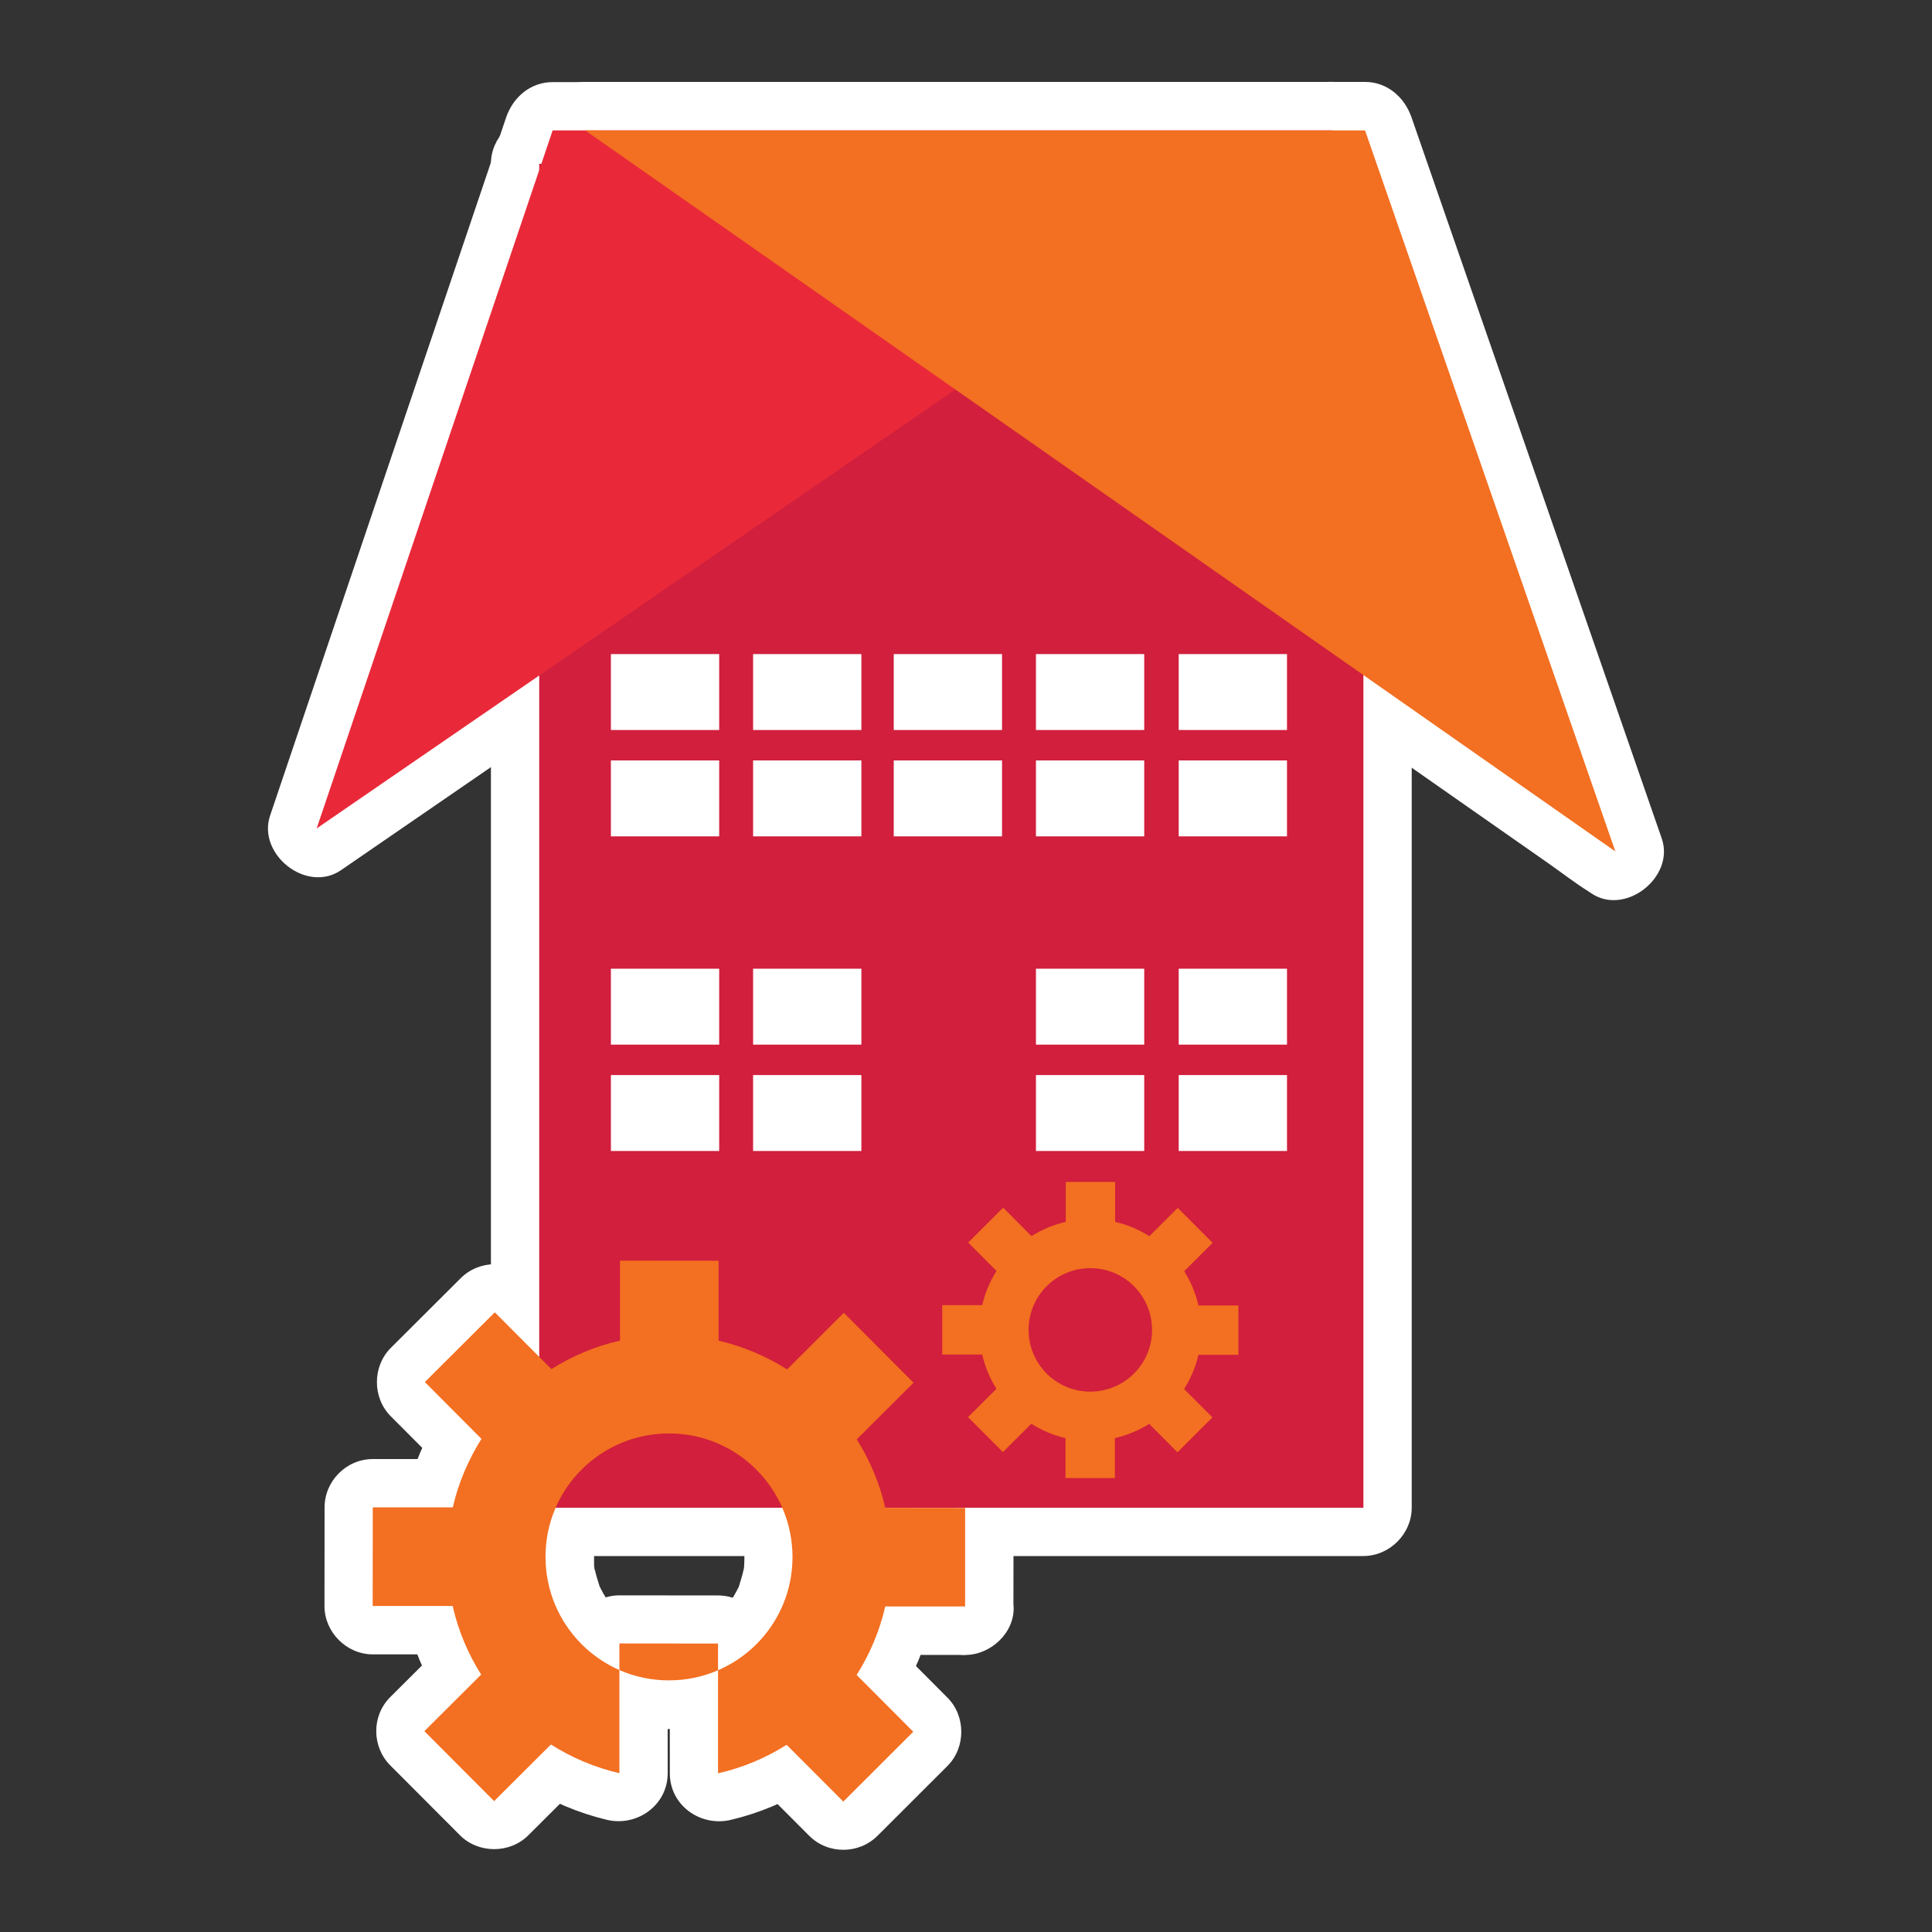
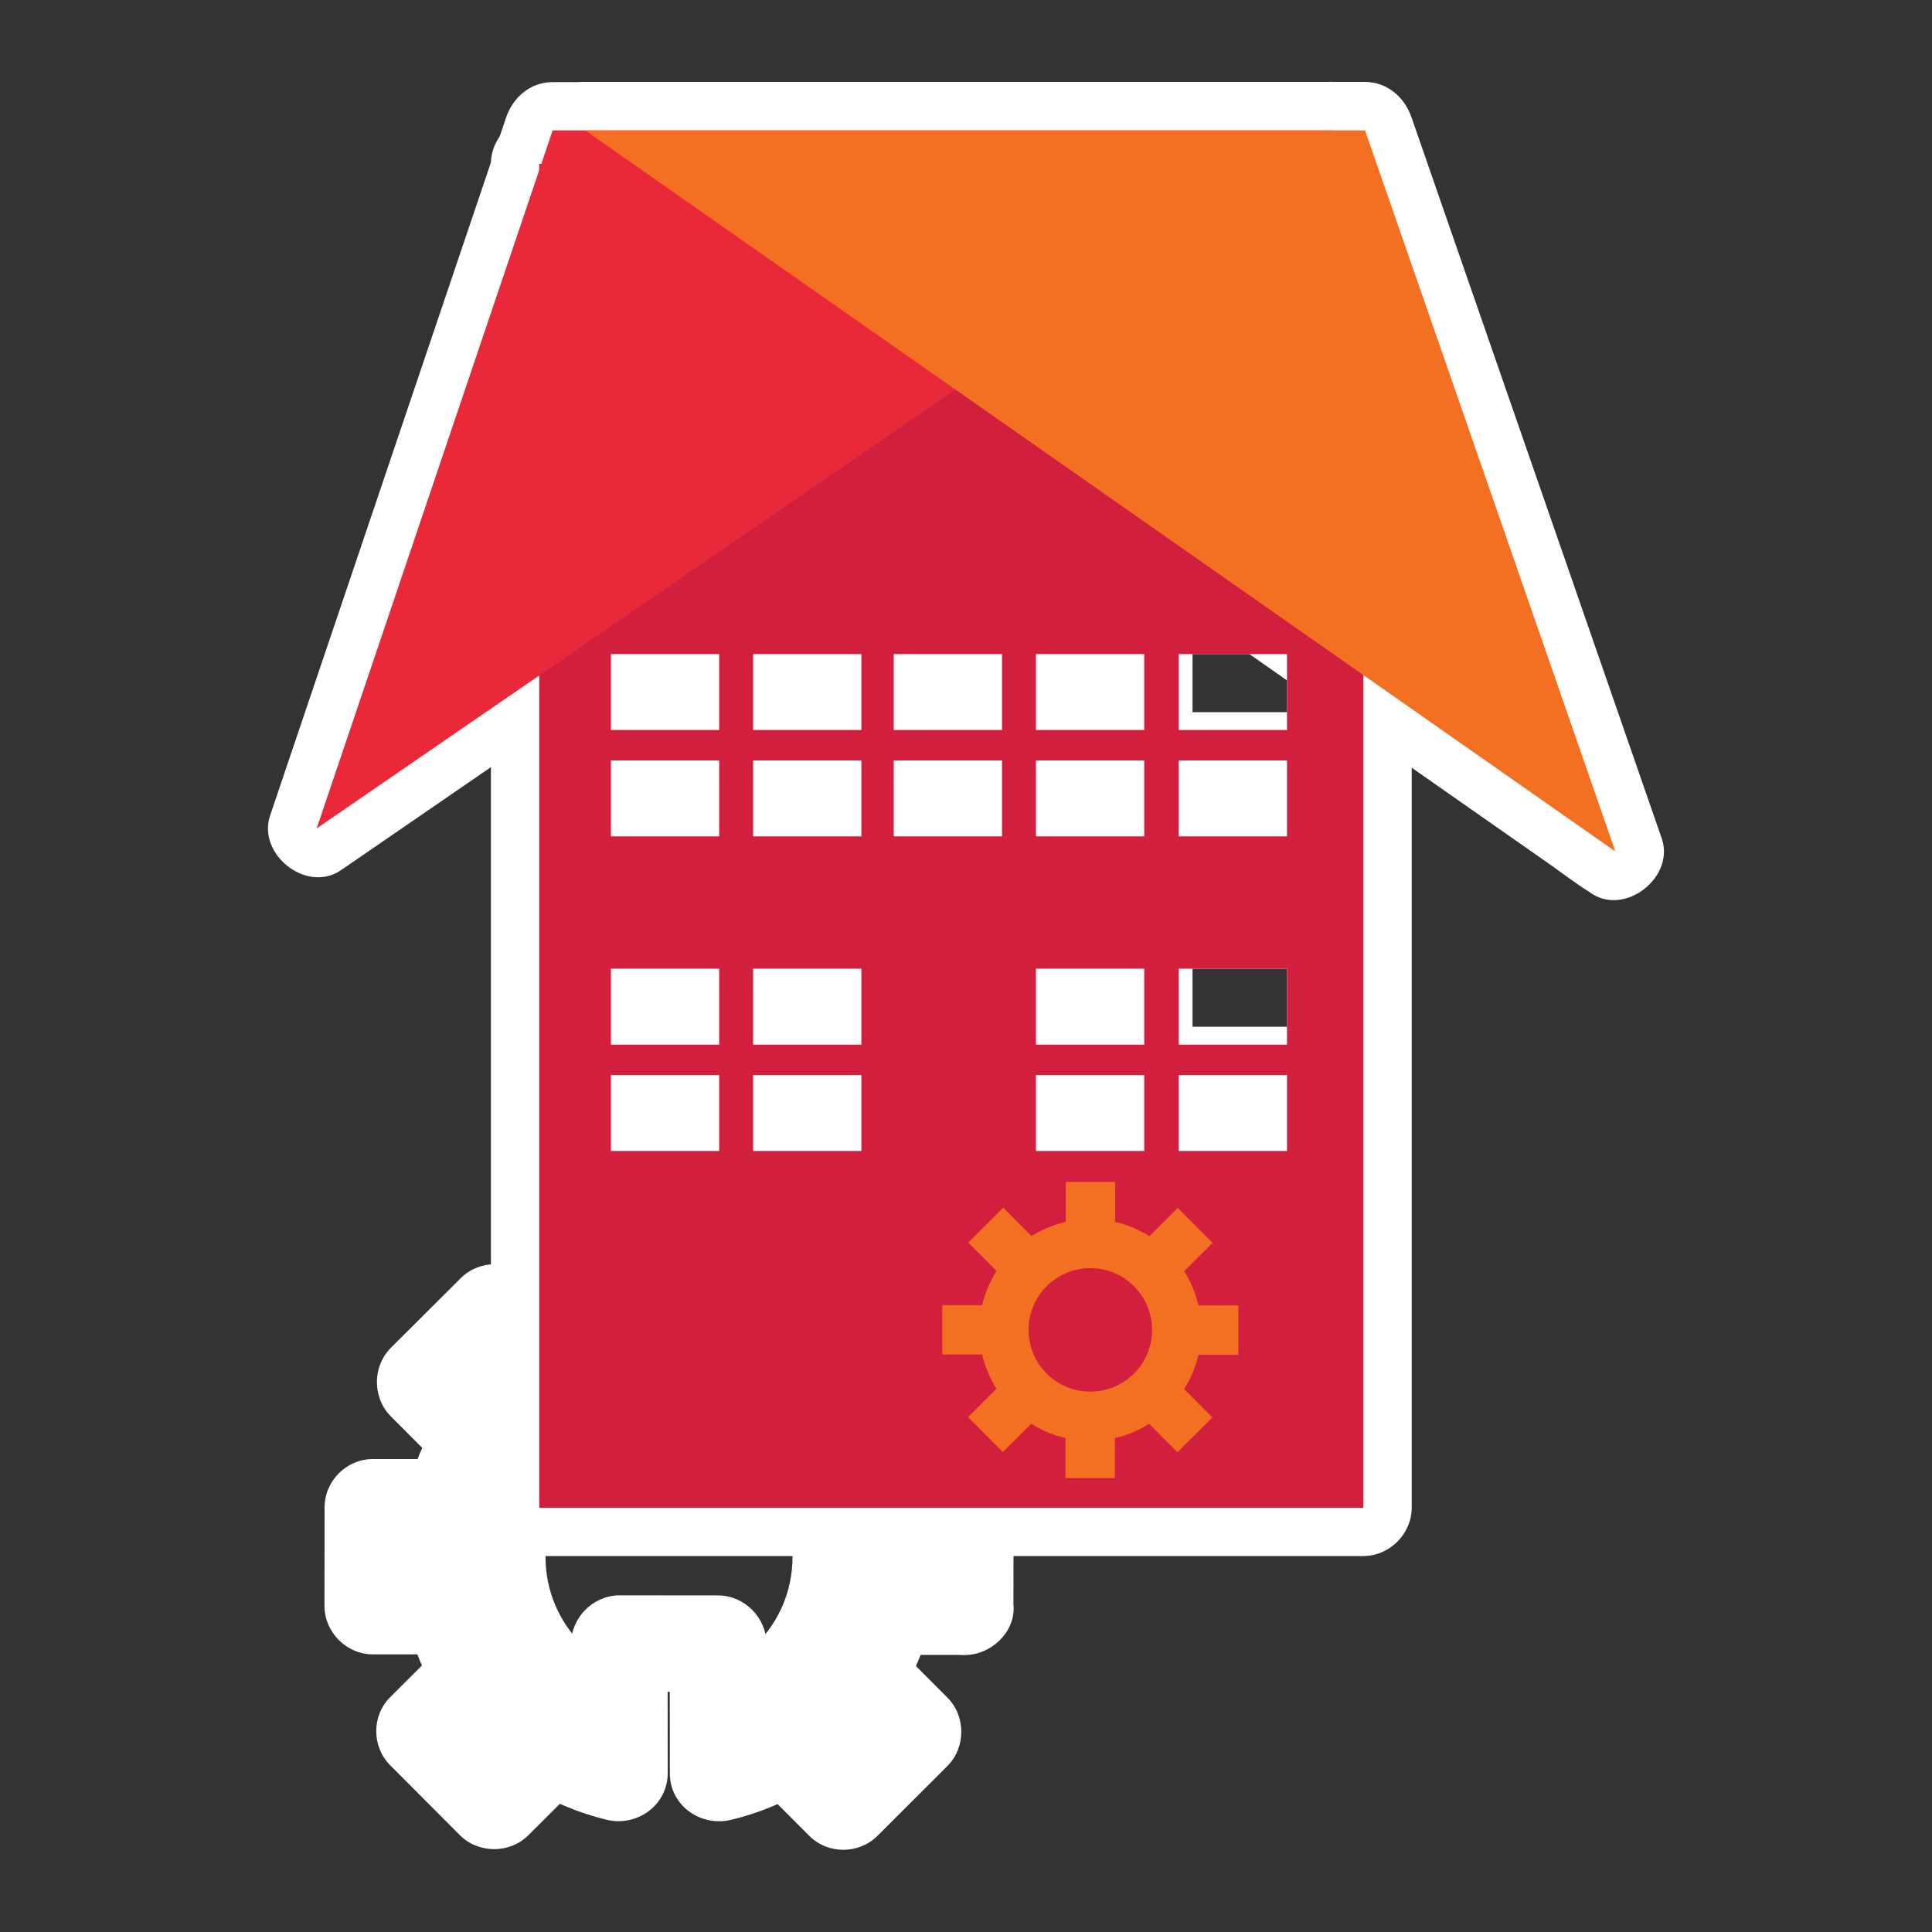
<svg xmlns="http://www.w3.org/2000/svg" id="Layer_1" data-name="Layer 1" viewBox="0 0 200 200">
  <rect x="0" y="0" width="200" height="200" fill="#333333" stroke="none" />
  <defs>
    <style>      .cls-1 {        fill: #e92939;      }      .cls-2 {        fill: #fff;      }      .cls-3 {        fill: #d11f3d;      }      .cls-4 {        fill: #f36f21;      }    </style>
  </defs>
  <g>
    <g>
      <path class="cls-2" d="M133.23,75.57h-11.21v-7.86h11.21v7.86ZM133.23,86.58h-11.21v-7.86h11.21v7.86ZM133.23,108.14h-11.21v-7.86h11.21v7.86ZM133.23,119.15h-11.21v-7.86h11.21v7.86ZM118.45,75.57h-11.21v-7.86h11.21v7.86ZM118.45,86.58h-11.21v-7.86h11.21v7.86ZM118.45,108.14h-11.21v-7.86h11.21v7.86ZM118.45,119.15h-11.21v-7.86h11.21v7.86ZM103.73,75.57h-11.21v-7.86h11.21v7.86ZM103.73,86.58h-11.21v-7.86h11.21v7.86ZM89.17,75.57h-11.21v-7.86h11.21v7.86ZM89.17,86.58h-11.21v-7.86h11.21v7.86ZM89.17,108.14h-11.21v-7.86h11.21v7.86ZM89.17,119.15h-11.21v-7.86h11.21v7.86ZM74.45,75.57h-11.21v-7.86h11.21v7.86ZM74.45,86.58h-11.21v-7.86h11.21v7.86ZM74.45,108.14h-11.21v-7.86h11.21v7.86ZM74.45,119.15h-11.21v-7.86h11.21v7.86ZM55.82,156.08h85.32V16.96H55.82v139.12Z" />
      <g>
-         <path class="cls-2" d="M133.23,70.57h-11.21l5,5v-7.86l-5,5h11.21l-5-5v7.86c0,1.28.56,2.63,1.46,3.54s2.29,1.52,3.54,1.46c2.71-.12,5-2.2,5-5v-7.86c0-2.7-2.29-5-5-5h-11.21c-2.7,0-5,2.29-5,5v7.86c0,2.7,2.29,5,5,5h11.21c1.28,0,2.63-.56,3.54-1.46s1.52-2.29,1.46-3.54c-.12-2.71-2.2-5-5-5Z" />
        <path class="cls-2" d="M133.23,81.58h-11.21l5,5v-7.86l-5,5h11.21l-5-5v7.86c0,1.28.56,2.63,1.46,3.54s2.29,1.52,3.54,1.46c2.71-.12,5-2.2,5-5v-7.86c0-2.7-2.29-5-5-5h-11.21c-2.7,0-5,2.29-5,5v7.86c0,2.7,2.29,5,5,5h11.21c1.28,0,2.63-.56,3.54-1.46s1.52-2.29,1.46-3.54c-.12-2.71-2.2-5-5-5Z" />
-         <path class="cls-2" d="M133.23,103.14h-11.21l5,5v-7.86l-5,5h11.21l-5-5v7.86c0,1.28.56,2.63,1.46,3.54s2.29,1.52,3.54,1.46c2.71-.12,5-2.2,5-5v-7.86c0-2.7-2.29-5-5-5h-11.21c-2.7,0-5,2.29-5,5v7.86c0,2.7,2.29,5,5,5h11.21c1.28,0,2.63-.56,3.54-1.46s1.52-2.29,1.46-3.54c-.12-2.71-2.2-5-5-5Z" />
        <path class="cls-2" d="M133.23,114.15h-11.21l5,5v-7.86l-5,5h11.21l-5-5v7.86c0,1.28.56,2.63,1.46,3.54s2.29,1.52,3.54,1.46c2.71-.12,5-2.2,5-5v-7.86c0-2.7-2.29-5-5-5h-11.21c-2.7,0-5,2.29-5,5v7.86c0,2.7,2.29,5,5,5h11.21c1.28,0,2.63-.56,3.54-1.46s1.52-2.29,1.46-3.54c-.12-2.71-2.2-5-5-5Z" />
        <path class="cls-2" d="M118.45,70.57h-11.21l5,5v-7.86l-5,5h11.21l-5-5v7.86c0,1.28.56,2.63,1.46,3.54s2.29,1.52,3.54,1.46c2.71-.12,5-2.2,5-5v-7.86c0-2.7-2.29-5-5-5h-11.21c-2.7,0-5,2.29-5,5v7.86c0,2.7,2.29,5,5,5h11.21c1.28,0,2.63-.56,3.54-1.46s1.52-2.29,1.46-3.54c-.12-2.71-2.2-5-5-5Z" />
        <path class="cls-2" d="M118.45,81.58h-11.21l5,5v-7.86l-5,5h11.21l-5-5v7.86c0,1.28.56,2.63,1.46,3.54s2.29,1.52,3.54,1.46c2.71-.12,5-2.2,5-5v-7.86c0-2.7-2.29-5-5-5h-11.21c-2.7,0-5,2.29-5,5v7.86c0,2.7,2.29,5,5,5h11.21c1.28,0,2.63-.56,3.54-1.46s1.52-2.29,1.46-3.54c-.12-2.71-2.2-5-5-5Z" />
        <path class="cls-2" d="M118.45,103.14h-11.21l5,5v-7.86l-5,5h11.21l-5-5v7.86c0,1.28.56,2.63,1.46,3.54s2.29,1.52,3.54,1.46c2.71-.12,5-2.2,5-5v-7.86c0-2.7-2.29-5-5-5h-11.21c-2.7,0-5,2.29-5,5v7.86c0,2.7,2.29,5,5,5h11.21c1.28,0,2.63-.56,3.54-1.46s1.52-2.29,1.46-3.54c-.12-2.71-2.2-5-5-5Z" />
        <path class="cls-2" d="M118.45,114.15h-11.21l5,5v-7.86l-5,5h11.21l-5-5v7.86c0,1.28.56,2.63,1.46,3.54s2.29,1.52,3.54,1.46c2.71-.12,5-2.2,5-5v-7.86c0-2.7-2.29-5-5-5h-11.21c-2.7,0-5,2.29-5,5v7.86c0,2.7,2.29,5,5,5h11.21c1.28,0,2.63-.56,3.54-1.46s1.52-2.29,1.46-3.54c-.12-2.71-2.2-5-5-5Z" />
        <path class="cls-2" d="M103.73,70.57h-11.21l5,5v-7.86l-5,5h11.21l-5-5v7.86c0,1.28.56,2.63,1.46,3.54s2.29,1.52,3.54,1.46c2.71-.12,5-2.2,5-5v-7.86c0-2.7-2.29-5-5-5h-11.21c-2.7,0-5,2.29-5,5v7.86c0,2.7,2.29,5,5,5h11.21c1.28,0,2.63-.56,3.54-1.46s1.52-2.29,1.46-3.54c-.12-2.71-2.2-5-5-5Z" />
        <path class="cls-2" d="M103.73,81.58h-11.21l5,5v-7.86l-5,5h11.21l-5-5v7.86c0,1.28.56,2.63,1.46,3.54s2.29,1.52,3.54,1.46c2.71-.12,5-2.2,5-5v-7.86c0-2.7-2.29-5-5-5h-11.21c-2.7,0-5,2.29-5,5v7.86c0,2.7,2.29,5,5,5h11.21c1.28,0,2.63-.56,3.54-1.46s1.52-2.29,1.46-3.54c-.12-2.71-2.2-5-5-5Z" />
        <path class="cls-2" d="M89.17,70.57h-11.21l5,5v-7.86l-5,5h11.21l-5-5v7.86c0,1.28.56,2.63,1.46,3.54s2.29,1.52,3.54,1.46c2.71-.12,5-2.2,5-5v-7.86c0-2.7-2.29-5-5-5h-11.21c-2.7,0-5,2.29-5,5v7.86c0,2.7,2.29,5,5,5h11.21c1.28,0,2.63-.56,3.54-1.46s1.52-2.29,1.46-3.54c-.12-2.71-2.2-5-5-5Z" />
        <path class="cls-2" d="M89.17,81.58h-11.21l5,5v-7.86l-5,5h11.21l-5-5v7.86c0,1.28.56,2.63,1.46,3.54s2.29,1.52,3.54,1.46c2.71-.12,5-2.2,5-5v-7.86c0-2.7-2.29-5-5-5h-11.21c-2.7,0-5,2.29-5,5v7.86c0,2.7,2.29,5,5,5h11.21c1.28,0,2.63-.56,3.54-1.46s1.52-2.29,1.46-3.54c-.12-2.71-2.2-5-5-5Z" />
        <path class="cls-2" d="M89.17,103.14h-11.21l5,5v-7.86l-5,5h11.21l-5-5v7.86c0,1.28.56,2.63,1.46,3.54s2.29,1.52,3.54,1.46c2.71-.12,5-2.2,5-5v-7.86c0-2.7-2.29-5-5-5h-11.21c-2.7,0-5,2.29-5,5v7.86c0,2.7,2.29,5,5,5h11.21c1.28,0,2.63-.56,3.54-1.46s1.52-2.29,1.46-3.54c-.12-2.71-2.2-5-5-5Z" />
        <path class="cls-2" d="M89.17,114.15h-11.21l5,5v-7.86l-5,5h11.21l-5-5v7.86c0,1.28.56,2.63,1.46,3.54s2.29,1.52,3.54,1.46c2.71-.12,5-2.2,5-5v-7.86c0-2.7-2.29-5-5-5h-11.21c-2.7,0-5,2.29-5,5v7.86c0,2.7,2.29,5,5,5h11.21c1.28,0,2.63-.56,3.54-1.46s1.52-2.29,1.46-3.54c-.12-2.71-2.2-5-5-5Z" />
        <path class="cls-2" d="M74.45,70.57h-11.21l5,5v-7.86l-5,5h11.21l-5-5v7.86c0,1.28.56,2.63,1.46,3.54s2.29,1.52,3.54,1.46c2.71-.12,5-2.2,5-5v-7.86c0-2.7-2.29-5-5-5h-11.21c-2.7,0-5,2.29-5,5v7.86c0,2.7,2.29,5,5,5h11.21c1.28,0,2.63-.56,3.54-1.46s1.52-2.29,1.46-3.54c-.12-2.71-2.2-5-5-5Z" />
        <path class="cls-2" d="M74.45,81.58h-11.21l5,5v-7.86l-5,5h11.21l-5-5v7.86c0,1.28.56,2.63,1.46,3.54s2.29,1.52,3.54,1.46c2.71-.12,5-2.2,5-5v-7.86c0-2.7-2.29-5-5-5h-11.21c-2.7,0-5,2.29-5,5v7.86c0,2.7,2.29,5,5,5h11.21c1.28,0,2.63-.56,3.54-1.46s1.52-2.29,1.46-3.54c-.12-2.71-2.2-5-5-5Z" />
        <path class="cls-2" d="M74.45,103.14h-11.21l5,5v-7.86l-5,5h11.21l-5-5v7.86c0,1.28.56,2.63,1.46,3.54s2.29,1.52,3.54,1.46c2.71-.12,5-2.2,5-5v-7.86c0-2.7-2.29-5-5-5h-11.21c-2.7,0-5,2.29-5,5v7.86c0,2.7,2.29,5,5,5h11.21c1.28,0,2.63-.56,3.54-1.46s1.52-2.29,1.46-3.54c-.12-2.71-2.2-5-5-5Z" />
        <path class="cls-2" d="M74.45,114.15h-11.21l5,5v-7.86l-5,5h11.21l-5-5v7.86c0,1.28.56,2.63,1.46,3.54s2.29,1.52,3.54,1.46c2.71-.12,5-2.2,5-5v-7.86c0-2.7-2.29-5-5-5h-11.21c-2.7,0-5,2.29-5,5v7.86c0,2.7,2.29,5,5,5h11.21c1.28,0,2.63-.56,3.54-1.46s1.52-2.29,1.46-3.54c-.12-2.71-2.2-5-5-5Z" />
        <path class="cls-2" d="M55.82,161.08h85.32c2.7,0,5-2.29,5-5v-47.06c0-13.4,0-26.8,0-40.2s0-23.17,0-34.75c0-5.62.13-11.26,0-16.88,0-.08,0-.16,0-.24,0-2.7-2.29-5-5-5H55.82c-2.7,0-5,2.29-5,5v47.06c0,13.4,0,26.8,0,40.2s0,23.17,0,34.75c0,5.62-.13,11.26,0,16.88,0,.08,0,.16,0,.24,0,2.62,2.3,5.12,5,5s5-2.2,5-5v-47.06c0-13.4,0-26.8,0-40.2s0-23.17,0-34.75c0-5.61.21-11.27,0-16.88,0-.08,0-.16,0-.24l-5,5h85.32l-5-5v122c0,5.61-.21,11.27,0,16.88,0,.08,0,.16,0,.24l5-5H55.82c-2.62,0-5.12,2.3-5,5s2.2,5,5,5Z" />
      </g>
    </g>
    <g>
      <polygon class="cls-2" points="137.94 13.5 57.21 13.5 32.78 85.76 137.94 13.5" />
      <path class="cls-2" d="M137.94,8.5H57.21c-2.3,0-4.11,1.57-4.82,3.67-2.76,8.16-5.52,16.32-8.28,24.49-4.38,12.95-8.76,25.91-13.14,38.86-1,2.97-2.01,5.94-3.01,8.91-1.35,4.01,3.78,8.09,7.34,5.65s7.01-4.82,10.52-7.23c8.35-5.74,16.69-11.47,25.04-17.21,10.16-6.98,20.32-13.96,30.48-20.94,8.72-5.99,17.44-11.99,26.17-17.98,4.26-2.93,8.55-5.81,12.78-8.78.06-.04.12-.08.18-.12,2.15-1.48,3.33-4.46,1.79-6.84-1.38-2.14-4.54-3.38-6.84-1.79-3.51,2.41-7.01,4.82-10.52,7.23-8.35,5.74-16.69,11.47-25.04,17.21l-30.48,20.94c-8.72,5.99-17.44,11.99-26.17,17.98-4.25,2.92-8.65,5.69-12.78,8.78-.06.04-.12.08-.18.12,2.45,1.88,4.9,3.76,7.34,5.65,2.76-8.16,5.52-16.32,8.28-24.49,4.38-12.95,8.76-25.91,13.14-38.86,1-2.97,2.01-5.94,3.01-8.91l-4.82,3.67h80.74c2.62,0,5.12-2.3,5-5s-2.2-5-5-5Z" />
    </g>
    <g>
      <polygon class="cls-2" points="60.58 13.5 141.31 13.5 167.22 88.14 60.58 13.5" />
      <path class="cls-2" d="M60.58,18.5h80.73l-4.82-3.67c2.93,8.46,5.87,16.91,8.8,25.37,4.64,13.37,9.28,26.73,13.92,40.1,1.06,3.06,2.12,6.11,3.18,9.17,2.45-1.88,4.9-3.76,7.34-5.65-3.56-2.49-7.12-4.98-10.67-7.47-8.47-5.93-16.94-11.86-25.41-17.79-10.27-7.19-20.55-14.38-30.82-21.57-8.88-6.21-17.76-12.43-26.63-18.64-4.29-3-8.5-6.21-12.91-9.04-.06-.04-.12-.09-.19-.13-2.15-1.5-5.65-.46-6.84,1.79-1.35,2.56-.5,5.24,1.79,6.84,3.56,2.49,7.12,4.98,10.67,7.47,8.47,5.93,16.94,11.86,25.41,17.79,10.27,7.19,20.55,14.38,30.82,21.57,8.88,6.21,17.76,12.43,26.63,18.64l8.75,6.12c1.38.97,2.73,2.02,4.16,2.91.06.04.12.09.19.13,3.52,2.46,8.74-1.64,7.34-5.65-2.93-8.46-5.87-16.91-8.8-25.37-4.64-13.37-9.28-26.73-13.92-40.1-1.06-3.06-2.12-6.11-3.18-9.17-.73-2.1-2.52-3.67-4.82-3.67H60.58c-2.62,0-5.12,2.3-5,5s2.2,5,5,5Z" />
    </g>
    <g>
      <g>
        <path class="cls-2" d="M69.23,173.95c-7.06,0-12.77-5.74-12.76-12.8,0-7.06,5.73-12.77,12.8-12.76,7.06,0,12.77,5.74,12.77,12.8,0,7.06-5.74,12.77-12.8,12.76M99.91,166.32v-10.22s-8.27-.01-8.27-.01c-.58-2.56-1.6-4.94-2.95-7.09l5.88-5.86-7.22-7.24-5.87,5.86c-2.15-1.36-4.53-2.38-7.09-2.97v-8.28s-10.21-.01-10.21-.01v8.28c-2.57.58-4.95,1.6-7.1,2.95l-5.86-5.88-7.24,7.22,5.86,5.88c-1.35,2.15-2.38,4.53-2.97,7.09h-8.28s-.01,10.21-.01,10.21h8.28c.58,2.57,1.59,4.95,2.95,7.1l-5.88,5.86,7.22,7.24,5.88-5.86c2.15,1.36,4.53,2.38,7.09,2.97v-13.43s10.21.01,10.21.01v13.43c2.57-.58,4.95-1.59,7.1-2.95l5.87,5.88,7.24-7.23-5.86-5.88c1.36-2.15,2.37-4.53,2.96-7.09h8.28Z" />
        <g>
-           <path class="cls-2" d="M69.23,168.95c-.35,0-.7-.03-1.05-.04-1.02-.04.33.02.3.05-.09.14-1.62-.38-1.81-.44-.12-.04-.75-.18-.79-.28.06.17.97.5.14.03-.53-.3-1.04-.6-1.55-.92-.95-.59.79.75-.02-.02-.16-.15-.33-.29-.48-.44-.24-.23-.46-.46-.68-.7-.08-.09-.71-.93-.23-.25s-.13-.21-.18-.29c-.15-.23-.29-.46-.43-.7s-.25-.49-.38-.73c-.51-.92.27.91-.01-.03-.16-.54-.34-1.06-.46-1.61l-.07-.33c-.09-.55-.08-.45.03.31-.09-.06-.06-.74-.06-.87-.02-.59.02-1.16.05-1.75.03-.73-.28,1.24,0,.14.08-.33.14-.66.23-.99s.2-.64.31-.96c.3-.94-.11.3-.13.27-.11-.14.76-1.42.87-1.59.07-.1.36-.67.46-.68-.16,0-.73.8-.06.12.42-.43.84-.85,1.28-1.26.81-.77-.93.57.03-.02.23-.14.46-.3.69-.44s.47-.28.72-.4c.1-.05,1.09-.47.3-.16s.24-.07.34-.1c.27-.09.53-.17.81-.24s.55-.12.83-.19c1.05-.26-.98.02.03,0,.64-.02,1.28-.05,1.92,0,1.04.07-.05-.15-.13-.04.04-.06.73.14.83.17.55.13,1.07.32,1.6.49.68.22-1.09-.58-.13-.04.29.16.59.3.87.47s.55.36.83.53c.9.57-.54-.59-.1-.08.35.4.82.73,1.18,1.13.08.09.56.53.54.62.04-.14-.6-.92-.1-.09.33.55.62,1.19.97,1.72.38.56-.37-1.15-.06-.12.08.27.18.53.26.8s.15.54.21.82c.02.1.21,1.22.08.34s0,.26.01.37c.02.29.02.58.02.88s-.03.58-.04.87c-.03,1.04.22-1.09-.04.2-.13.61-.32,1.19-.5,1.78-.33,1.09.54-.96-.01.03-.16.29-.3.59-.47.87s-.36.55-.53.83c-.51.82.7-.73-.02.02-.46.48-.91.93-1.39,1.38-.77.73.71-.37.11-.08-.33.16-.64.44-.96.62-.19.11-.38.22-.58.32-.2.1-.39.2-.6.29.69-.28.78-.32.27-.13-.65.19-1.29.37-1.95.53-.77.19.3,0,.31-.03-.1.15-1.21.07-1.39.07-2.61.03-5.12,2.28-5,5s2.2,5.03,5,5c7.63-.09,14.13-4.83,16.79-11.92,2.49-6.61.27-14.8-5.16-19.29-5.83-4.81-14.13-5.8-20.72-1.84s-9.68,11.55-8.27,19c1.55,8.18,9.23,13.94,17.36,14.06,2.62.04,5.12-2.33,5-5s-2.2-4.96-5-5h0Z" />
          <path class="cls-2" d="M104.91,166.32c0-3.41,0-6.82.01-10.22,0-2.71-2.29-5-5-5s-5.52,0-8.28-.01l4.82,3.67c-.69-2.91-1.88-5.74-3.45-8.29l-.78,6.06c1.96-1.95,3.92-3.91,5.88-5.86s1.91-5.16,0-7.07c-2.41-2.41-4.82-4.82-7.22-7.24-1.91-1.91-5.16-1.91-7.07,0s-3.92,3.9-5.87,5.86l6.06-.78c-2.55-1.57-5.37-2.77-8.28-3.47l3.67,4.82c0-2.76,0-5.52,0-8.28s-2.29-5-5-5c-3.41,0-6.82,0-10.22-.01-2.71,0-5,2.29-5,5s0,5.52,0,8.28l3.67-4.82c-2.91.69-5.74,1.88-8.29,3.46l6.06.78c-1.95-1.96-3.91-3.92-5.86-5.88s-5.16-1.91-7.07,0c-2.41,2.41-4.83,4.81-7.24,7.22-1.91,1.91-1.91,5.16,0,7.07s3.91,3.92,5.86,5.88l-.78-6.06c-1.57,2.55-2.77,5.37-3.47,8.28l4.82-3.67c-2.76,0-5.52,0-8.28,0s-5,2.29-5,5c0,3.41,0,6.82-.01,10.22,0,2.71,2.29,5,5,5s5.52,0,8.28,0l-4.82-3.67c.69,2.91,1.88,5.74,3.45,8.29l.78-6.06c-1.96,1.95-3.92,3.91-5.88,5.86s-1.91,5.16,0,7.07c2.41,2.41,4.81,4.83,7.22,7.24,1.91,1.91,5.16,1.91,7.07,0s3.92-3.91,5.88-5.86l-6.06.78c2.55,1.57,5.37,2.77,8.28,3.47,3.14.76,6.33-1.49,6.33-4.82,0-4.48,0-8.95-.01-13.43l-5,5c3.41,0,6.82,0,10.22.01l-5-5c0,4.48,0,8.95.01,13.43,0,3.34,3.19,5.57,6.33,4.82,2.91-.69,5.74-1.88,8.29-3.45l-6.06-.78c1.96,1.96,3.91,3.92,5.87,5.88s5.16,1.91,7.07,0c2.41-2.41,4.83-4.82,7.24-7.23,1.91-1.91,1.91-5.16,0-7.07s-3.91-3.92-5.86-5.88l.78,6.06c1.57-2.55,2.77-5.37,3.47-8.28l-4.82,3.67c2.76,0,5.52,0,8.28.01,2.62,0,5.12-2.3,5-5s-2.2-5-5-5-5.52,0-8.28-.01c-2.14,0-4.31,1.55-4.82,3.67-.14.56-.28,1.12-.46,1.68-.09.27-.18.55-.27.82-.04.12-.47,1.21-.22.6.23-.54-.14.29-.18.38-.12.26-.25.51-.38.76-.3.57-.62,1.11-.95,1.66-1.16,1.88-.76,4.52.78,6.06,1.95,1.96,3.91,3.92,5.86,5.88v-7.07c-2.41,2.41-4.83,4.82-7.24,7.23h7.07c-1.96-1.96-3.91-3.92-5.87-5.88-1.54-1.54-4.18-1.94-6.06-.78-.48.3-.97.58-1.47.85-.25.13-.5.26-.76.39-.11.06-1.19.52-.57.27.54-.22-.31.11-.4.14-.27.1-.54.19-.81.28-.62.2-1.25.37-1.88.52l6.33,4.82c0-4.48,0-8.95-.01-13.43,0-2.71-2.29-5-5-5-3.41,0-6.82,0-10.22-.01-2.7,0-5,2.29-5,5,0,4.48,0,8.95.01,13.43l6.33-4.82c-.56-.14-1.12-.28-1.68-.46-.27-.09-.55-.18-.82-.27-.12-.04-1.21-.47-.6-.22.54.23-.29-.14-.38-.18-.26-.12-.51-.25-.76-.38-.57-.3-1.11-.62-1.66-.95-1.88-1.16-4.52-.76-6.06.78-1.96,1.95-3.92,3.91-5.88,5.86h7.07c-2.41-2.41-4.81-4.83-7.22-7.24v7.07c1.96-1.95,3.92-3.91,5.88-5.86,1.54-1.54,1.94-4.18.78-6.06-.3-.48-.59-.97-.85-1.47-.13-.25-.26-.5-.39-.76-.06-.11-.52-1.19-.27-.57.22.54-.11-.31-.14-.4-.1-.27-.19-.54-.28-.82-.2-.62-.37-1.25-.52-1.88-.5-2.13-2.69-3.67-4.82-3.67-2.76,0-5.52,0-8.28,0l5,5c0-3.41,0-6.82.01-10.22l-5,5c2.76,0,5.52,0,8.28,0,2.14,0,4.31-1.55,4.82-3.67.14-.56.28-1.12.46-1.68.09-.27.18-.55.27-.82.04-.12.47-1.21.22-.6-.23.54.14-.29.18-.38.12-.26.25-.51.38-.76.3-.57.62-1.11.95-1.66,1.16-1.88.76-4.52-.78-6.06-1.95-1.96-3.91-3.92-5.86-5.88v7.07c2.41-2.41,4.83-4.81,7.24-7.22h-7.07c1.95,1.96,3.91,3.92,5.86,5.88,1.53,1.54,4.18,1.94,6.06.78.48-.3.97-.59,1.47-.85.25-.13.5-.26.76-.39.11-.06,1.19-.52.57-.27-.54.22.31-.11.4-.14.27-.1.54-.19.82-.28.62-.2,1.25-.37,1.89-.52,2.13-.5,3.67-2.68,3.67-4.82,0-2.76,0-5.52,0-8.28l-5,5c3.41,0,6.82,0,10.22.01l-5-5c0,2.76,0,5.52,0,8.28,0,2.14,1.55,4.31,3.67,4.82.56.14,1.12.28,1.68.46.27.09.55.18.82.27.12.04,1.21.47.6.22-.54-.23.29.14.38.18.26.12.51.25.76.38.57.3,1.11.62,1.66.95,1.88,1.16,4.52.76,6.06-.78,1.96-1.95,3.92-3.9,5.87-5.86h-7.07c2.41,2.41,4.82,4.82,7.22,7.24v-7.07c-1.96,1.95-3.92,3.91-5.88,5.86-1.54,1.54-1.94,4.18-.78,6.06.3.48.58.97.85,1.47.13.25.26.5.39.76.06.11.52,1.19.27.57-.22-.54.11.31.14.4.1.27.19.54.28.82.2.62.37,1.25.52,1.88.51,2.13,2.68,3.67,4.82,3.67,2.76,0,5.52,0,8.28.01l-5-5c0,3.41,0,6.82-.01,10.22,0,2.62,2.3,5.12,5,5s5-2.2,5-5Z" />
        </g>
      </g>
      <g>
        <path class="cls-2" d="M112.86,144.06c-3.53,0-6.39-2.87-6.38-6.4,0-3.53,2.87-6.39,6.4-6.38,3.53,0,6.38,2.87,6.38,6.4,0,3.53-2.87,6.38-6.4,6.38M128.2,140.25v-5.11s-4.14,0-4.14,0c-.29-1.28-.8-2.47-1.47-3.55l2.94-2.93-3.61-3.62-2.94,2.93c-1.08-.68-2.26-1.19-3.54-1.48v-4.14s-5.11,0-5.11,0v4.14c-1.29.29-2.48.8-3.55,1.47l-2.93-2.94-3.62,3.61,2.93,2.94c-.68,1.08-1.19,2.26-1.48,3.54h-4.14s0,5.11,0,5.11h4.14c.29,1.28.8,2.47,1.47,3.55l-2.94,2.93,3.61,3.62,2.94-2.93c1.08.68,2.26,1.19,3.54,1.48v4.14s5.11,0,5.11,0v-4.14c1.29-.29,2.47-.8,3.55-1.47l2.93,2.94,3.62-3.61-2.93-2.94c.68-1.08,1.19-2.27,1.48-3.54h4.14Z" />
        <g>
          <path class="cls-2" d="M112.86,139.06c-.3,0-.59-.02-.88-.06l1.33.18c-.57-.09-1.11-.24-1.64-.46l1.19.5c-.51-.23-.99-.51-1.43-.86l1.01.78c-.39-.32-.74-.67-1.06-1.06l.78,1.01c-.34-.45-.62-.92-.85-1.43l.5,1.19c-.22-.53-.37-1.08-.46-1.64l.18,1.33c-.07-.59-.07-1.17,0-1.76l-.18,1.33c.09-.57.24-1.11.46-1.64l-.5,1.19c.23-.51.51-.99.86-1.43l-.78,1.01c.32-.39.67-.74,1.06-1.06l-1.01.78c.45-.34.92-.62,1.43-.85l-1.19.5c.53-.22,1.08-.37,1.65-.46l-1.33.18c.59-.07,1.17-.07,1.76,0l-1.33-.18c.57.09,1.11.24,1.64.46l-1.19-.5c.51.23.99.51,1.43.86l-1.01-.78c.39.32.74.67,1.05,1.06l-.78-1.01c.34.45.62.92.85,1.43l-.5-1.19c.22.53.37,1.08.46,1.65l-.18-1.33c.07.59.07,1.17,0,1.76l.18-1.33c-.09.57-.24,1.11-.46,1.64l.5-1.19c-.23.51-.51.99-.86,1.43l.78-1.01c-.32.39-.67.74-1.06,1.05l1.01-.78c-.45.34-.92.62-1.43.85l1.19-.5c-.53.22-1.08.37-1.65.46l1.33-.18c-.29.04-.59.06-.88.06-1.29.02-2.62.55-3.54,1.46-.87.87-1.52,2.29-1.46,3.54.12,2.68,2.2,5.04,5,5,2.18-.03,4.49-.62,6.29-1.9,2.13-1.52,3.59-3.41,4.51-5.86.77-2.06.78-4.56.19-6.68s-1.77-4.08-3.41-5.45c-1.2-1-2.26-1.61-3.7-2.2-1.04-.42-2.12-.56-3.23-.67-2.16-.21-4.57.44-6.42,1.55s-3.47,2.75-4.36,4.68c-.68,1.46-.99,2.65-1.18,4.24-.14,1.12.02,2.24.22,3.35s.7,2.33,1.3,3.33,1.32,1.92,2.18,2.65c2.18,1.85,4.74,2.9,7.62,2.95,2.62.04,5.12-2.33,5-5s-2.2-4.96-5-5h0Z" />
-           <path class="cls-2" d="M133.2,140.25v-5.11c0-2.71-2.29-5-4.99-5-1.38,0-2.76,0-4.14,0l4.82,3.67c-.41-1.66-1.1-3.28-1.98-4.74l-.78,6.06c.98-.98,1.96-1.96,2.94-2.93,1.91-1.91,1.91-5.16,0-7.07-1.2-1.21-2.41-2.41-3.61-3.62-1.91-1.91-5.16-1.91-7.07,0-.98.98-1.96,1.96-2.94,2.93l6.06-.78c-1.46-.89-3.08-1.57-4.73-1.99l3.67,4.82c0-1.38,0-2.76,0-4.14,0-2.71-2.29-5-5-5-1.7,0-3.41,0-5.11,0-2.71,0-5,2.29-5,5,0,1.38,0,2.76,0,4.14l3.67-4.82c-1.66.41-3.28,1.09-4.74,1.98l6.06.78c-.98-.98-1.96-1.96-2.93-2.94-1.91-1.91-5.16-1.91-7.07,0-1.21,1.2-2.41,2.41-3.62,3.61-1.91,1.91-1.91,5.16,0,7.07.98.98,1.95,1.96,2.93,2.94l-.78-6.06c-.88,1.46-1.57,3.08-1.99,4.74l4.82-3.67c-1.38,0-2.76,0-4.14,0-2.71,0-5,2.29-5,5,0,1.7,0,3.41,0,5.11,0,2.71,2.29,5,5,5,1.38,0,2.76,0,4.14,0l-4.82-3.67c.41,1.66,1.1,3.28,1.98,4.74l.78-6.06c-.98.98-1.96,1.96-2.94,2.93-1.91,1.91-1.91,5.16,0,7.07l3.61,3.62c1.91,1.91,5.16,1.91,7.07,0,.98-.98,1.96-1.95,2.94-2.93l-6.06.78c1.46.89,3.08,1.57,4.73,1.99l-3.67-4.82c0,1.38,0,2.76,0,4.14,0,2.71,2.29,5,5,5,1.7,0,3.41,0,5.11,0,2.71,0,4.99-2.29,5-5,0-1.38,0-2.76,0-4.14l-3.67,4.82c1.66-.41,3.28-1.1,4.74-1.98l-6.06-.78c.98.98,1.95,1.96,2.93,2.94,1.91,1.92,5.16,1.91,7.07,0,1.21-1.2,2.42-2.41,3.62-3.61,1.91-1.91,1.91-5.16,0-7.07-.98-.98-1.96-1.96-2.93-2.94l.78,6.06c.89-1.46,1.57-3.08,1.99-4.74l-4.82,3.67c1.38,0,2.76,0,4.14,0l-5-5h0c0,2.62,2.3,5.12,5,5s5-2.2,5-5h0c0-2.71-2.29-5-5-5-1.38,0-2.76,0-4.14,0-2.15,0-4.29,1.55-4.82,3.67-.14.56-.29,1.11-.51,1.65.45-1.07-.35.51-.46.7-1.15,1.89-.77,4.51.78,6.06.98.98,1.96,1.96,2.93,2.94v-7.07c-1.21,1.2-2.42,2.41-3.62,3.61h7.07c-.98-.98-1.95-1.96-2.93-2.94-1.54-1.55-4.17-1.92-6.06-.78-.19.11-1.77.9-.7.46-.53.22-1.09.37-1.65.51-2.13.52-3.67,2.67-3.67,4.82,0,1.38,0,2.76,0,4.14l5-5c-1.7,0-3.41,0-5.11,0l5,5c0-1.38,0-2.76,0-4.14,0-2.15-1.55-4.29-3.67-4.82-.56-.14-1.12-.29-1.65-.51,1.07.45-.51-.35-.7-.46-1.89-1.15-4.51-.76-6.06.78-.98.98-1.96,1.95-2.94,2.93h7.07l-3.61-3.62v7.07c.98-.98,1.96-1.96,2.94-2.93,1.55-1.55,1.92-4.17.78-6.06-.11-.19-.9-1.77-.46-.7-.22-.53-.37-1.09-.51-1.65-.52-2.13-2.67-3.67-4.82-3.67-1.38,0-2.76,0-4.14,0l5,5c0-1.7,0-3.41,0-5.11l-5,5c1.38,0,2.76,0,4.14,0,2.15,0,4.29-1.55,4.82-3.67.14-.56.29-1.12.52-1.65-.45,1.07.35-.51.46-.7,1.15-1.9.77-4.51-.78-6.06-.98-.98-1.95-1.96-2.93-2.94v7.07c1.21-1.2,2.41-2.41,3.62-3.61h-7.07c.98.98,1.96,1.96,2.93,2.94,1.55,1.55,4.17,1.92,6.06.78.19-.11,1.77-.9.7-.46.54-.22,1.09-.37,1.65-.51,2.13-.52,3.67-2.67,3.67-4.82,0-1.38,0-2.76,0-4.14l-5,5c1.7,0,3.41,0,5.11,0l-5-5c0,1.38,0,2.76,0,4.14,0,2.15,1.55,4.29,3.67,4.82.56.14,1.11.29,1.65.51-1.07-.45.51.35.7.46,1.89,1.15,4.51.76,6.06-.78.98-.98,1.96-1.96,2.94-2.93h-7.07c1.2,1.21,2.41,2.41,3.61,3.62v-7.07c-.98.98-1.96,1.96-2.94,2.93-1.55,1.55-1.92,4.17-.78,6.06.11.19.9,1.77.46.7.22.53.37,1.09.51,1.65.52,2.13,2.67,3.67,4.82,3.67,1.38,0,2.76,0,4.14,0l-5-5v5.11c0,2.62,2.3,5.12,4.99,5s5-2.2,5-5Z" />
        </g>
      </g>
    </g>
  </g>
  <g>
    <path class="cls-3" d="M133.23,75.57h-11.21v-7.86h11.21v7.86ZM133.23,86.58h-11.21v-7.86h11.21v7.86ZM133.23,108.14h-11.21v-7.86h11.21v7.86ZM133.23,119.15h-11.21v-7.86h11.21v7.86ZM118.45,75.57h-11.21v-7.86h11.21v7.86ZM118.45,86.58h-11.21v-7.86h11.21v7.86ZM118.45,108.14h-11.21v-7.86h11.21v7.86ZM118.45,119.15h-11.21v-7.86h11.21v7.86ZM103.73,75.57h-11.21v-7.86h11.21v7.86ZM103.73,86.58h-11.21v-7.86h11.21v7.86ZM89.17,75.57h-11.21v-7.86h11.21v7.86ZM89.17,86.58h-11.21v-7.86h11.21v7.86ZM89.17,108.14h-11.21v-7.86h11.21v7.86ZM89.17,119.15h-11.21v-7.86h11.21v7.86ZM74.45,75.57h-11.21v-7.86h11.21v7.86ZM74.45,86.58h-11.21v-7.86h11.21v7.86ZM74.45,108.14h-11.21v-7.86h11.21v7.86ZM74.45,119.15h-11.21v-7.86h11.21v7.86ZM55.82,156.08h85.32V16.96H55.82v139.12Z" />
    <polygon class="cls-1" points="137.94 13.5 57.21 13.5 32.78 85.76 137.94 13.5" />
    <polygon class="cls-4" points="60.58 13.5 141.31 13.5 167.22 88.14 60.58 13.5" />
    <g>
-       <path class="cls-4" d="M69.23,173.95c-7.06,0-12.77-5.74-12.76-12.8,0-7.06,5.73-12.77,12.8-12.76,7.06,0,12.77,5.74,12.77,12.8,0,7.06-5.74,12.77-12.8,12.76M99.91,166.32v-10.22s-8.27-.01-8.27-.01c-.58-2.56-1.6-4.94-2.95-7.09l5.88-5.86-7.22-7.24-5.87,5.86c-2.15-1.36-4.53-2.38-7.09-2.97v-8.28s-10.21-.01-10.21-.01v8.28c-2.57.58-4.95,1.6-7.1,2.95l-5.86-5.88-7.24,7.22,5.86,5.88c-1.35,2.15-2.38,4.53-2.97,7.09h-8.28s-.01,10.21-.01,10.21h8.28c.58,2.57,1.59,4.95,2.95,7.1l-5.88,5.86,7.22,7.24,5.88-5.86c2.15,1.36,4.53,2.38,7.09,2.97v-13.43s10.21.01,10.21.01v13.43c2.57-.58,4.95-1.59,7.1-2.95l5.87,5.88,7.24-7.23-5.86-5.88c1.36-2.15,2.37-4.53,2.96-7.09h8.28Z" />
      <path class="cls-4" d="M112.86,144.06c-3.53,0-6.39-2.87-6.38-6.4,0-3.53,2.87-6.39,6.4-6.38,3.53,0,6.38,2.87,6.38,6.4,0,3.53-2.87,6.38-6.4,6.38M128.2,140.25v-5.11s-4.14,0-4.14,0c-.29-1.28-.8-2.47-1.47-3.55l2.94-2.93-3.61-3.62-2.94,2.93c-1.08-.68-2.26-1.19-3.54-1.48v-4.14s-5.11,0-5.11,0v4.14c-1.29.29-2.48.8-3.55,1.47l-2.93-2.94-3.62,3.61,2.93,2.94c-.68,1.08-1.19,2.26-1.48,3.54h-4.14s0,5.11,0,5.11h4.14c.29,1.28.8,2.47,1.47,3.55l-2.94,2.93,3.61,3.62,2.94-2.93c1.08.68,2.26,1.19,3.54,1.48v4.14s5.11,0,5.11,0v-4.14c1.29-.29,2.47-.8,3.55-1.47l2.93,2.94,3.62-3.61-2.93-2.94c.68-1.08,1.19-2.27,1.48-3.54h4.14Z" />
    </g>
  </g>
</svg>